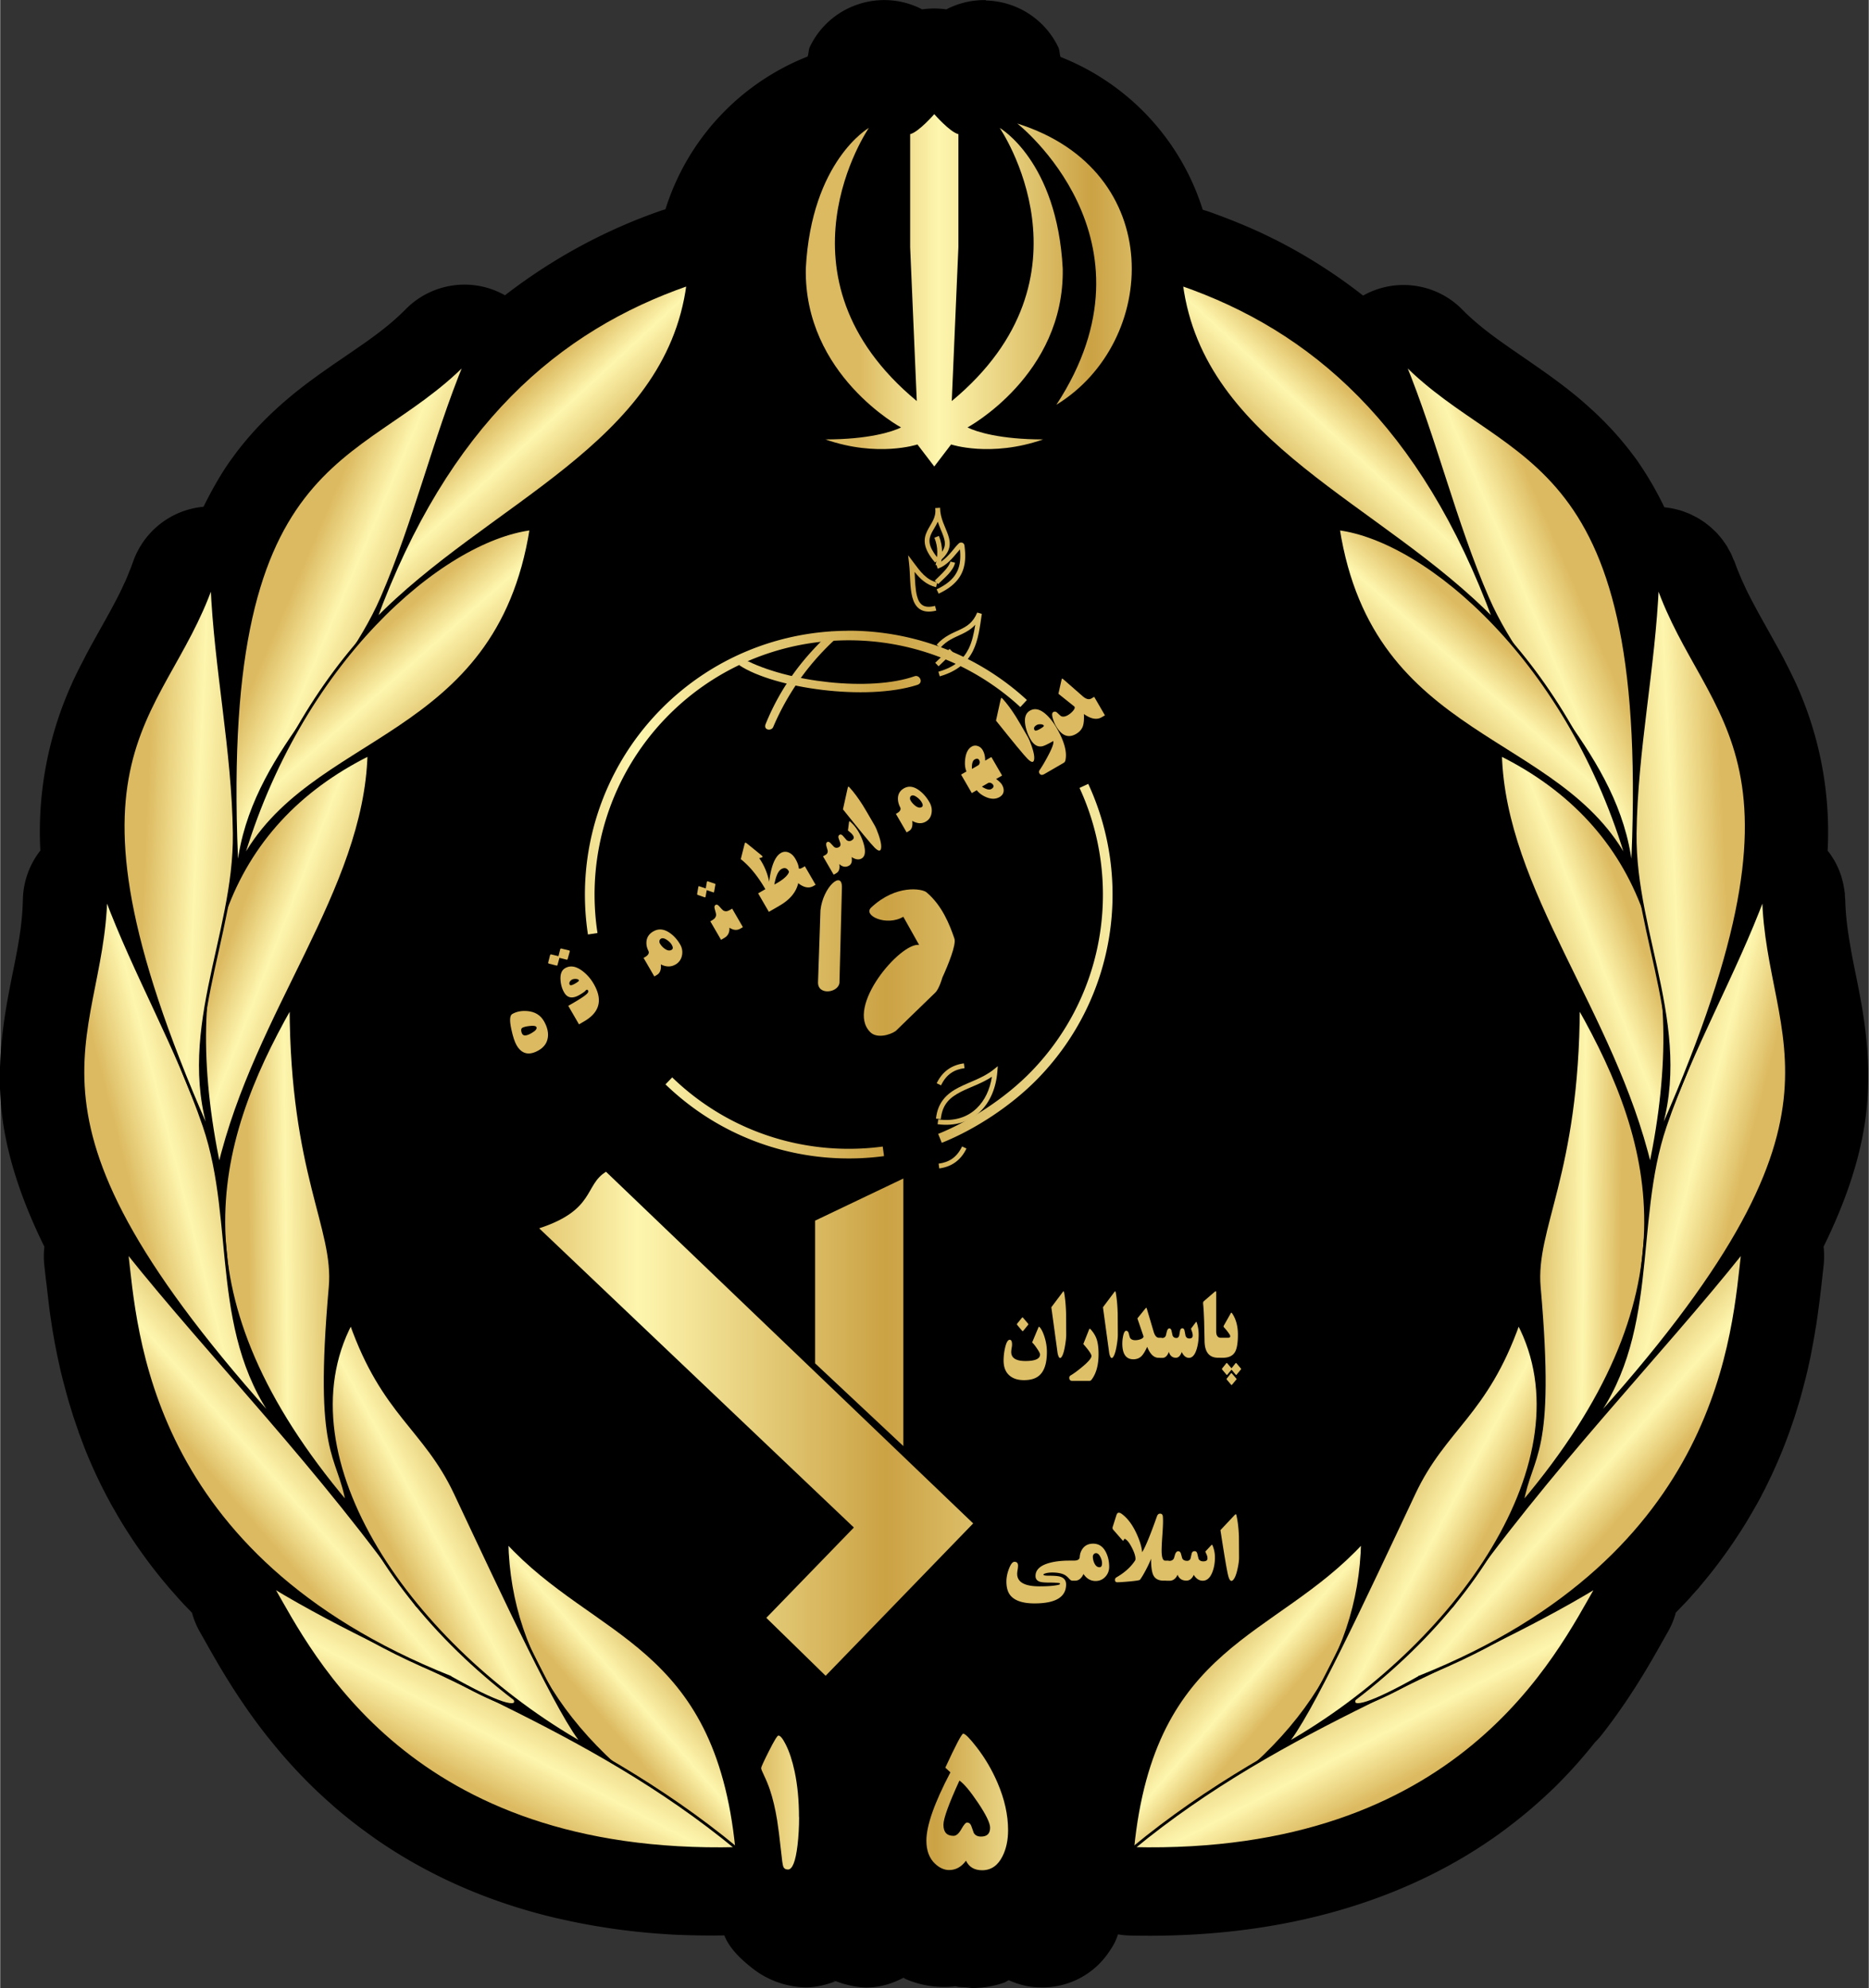
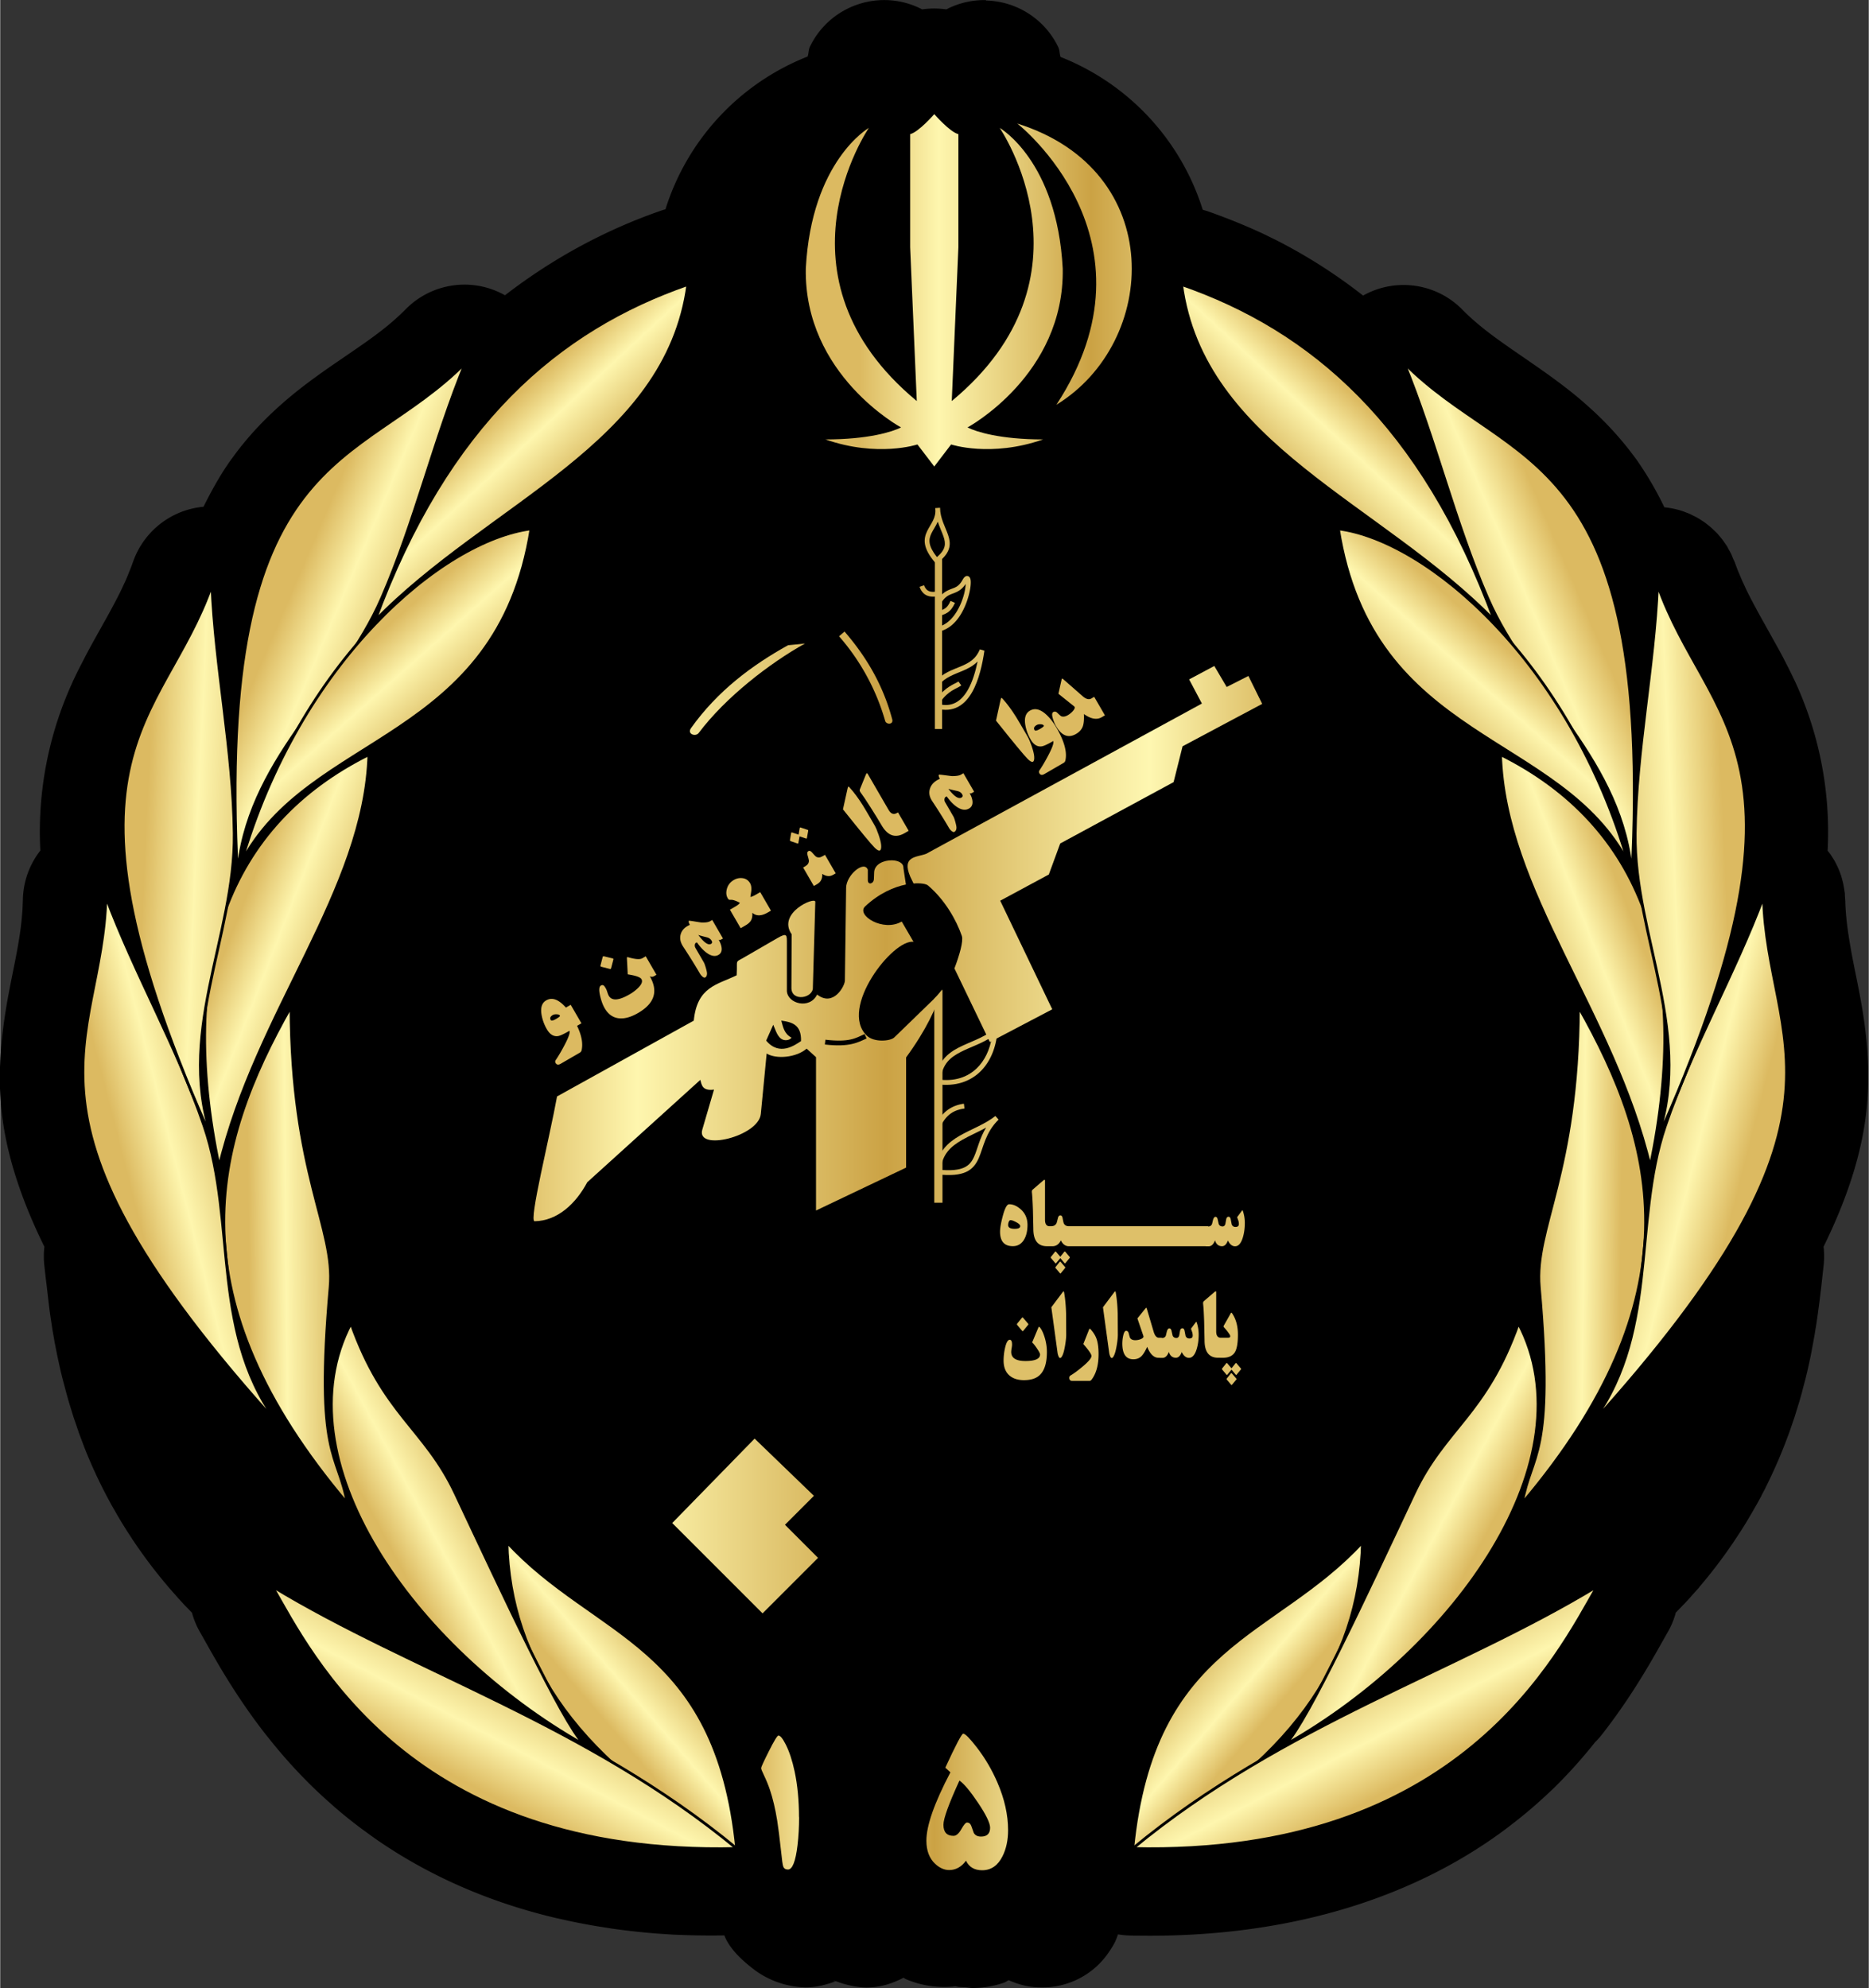
<svg xmlns="http://www.w3.org/2000/svg" xmlns:xlink="http://www.w3.org/1999/xlink" width="679.6" height="722.9" viewBox="0 0 179.8 191.3">
  <rect x="0" y="0" width="179.8" height="191.3" fill="#333333" stroke="none" />
  <defs>
    <linearGradient id="A" gradientUnits="userSpaceOnUse">
      <stop stop-color="#dcba61" offset="0" />
      <stop stop-color="#fef6ae" offset=".17" />
      <stop stop-color="#cba244" offset=".5" />
      <stop stop-color="#fef7b1" offset=".85" />
      <stop stop-color="#dec069" offset="1" />
    </linearGradient>
    <linearGradient id="B" x1="283.4" x2="299.5" y1="218.6" y2="204.7" xlink:href="#A" />
    <linearGradient id="C" x1="270.9" x2="284.7" y1="223.4" y2="197.1" xlink:href="#A" />
    <linearGradient id="D" x1="248.8" x2="268.1" y1="198.6" y2="181.7" xlink:href="#A" />
    <linearGradient id="E" x1="261.7" x2="283.8" y1="201.7" y2="189.8" xlink:href="#A" />
    <linearGradient id="F" x1="246.6" x2="267.7" y1="166.2" y2="166" xlink:href="#A" />
    <linearGradient id="G" x1="235.5" x2="262.8" y1="165.3" y2="158.3" xlink:href="#A" />
    <linearGradient id="H" x1="247.1" x2="270.9" y1="134.6" y2="143.9" xlink:href="#A" />
    <linearGradient id="I" x1="236.8" x2="265.7" y1="128.8" y2="130.1" xlink:href="#A" />
    <linearGradient id="J" x1="252.4" x2="277.8" y1="103.3" y2="114.2" xlink:href="#A" />
    <linearGradient id="K" x1="259.3" x2="275.9" y1="111" y2="129.7" xlink:href="#A" />
    <linearGradient id="L" x1="271.6" x2="287.7" y1="88.92" y2="106.3" xlink:href="#A" />
    <linearGradient id="M" x1="130.3" x2="619.7" y1="532.4" y2="532.4" xlink:href="#A" />
    <linearGradient id="N" x1="-1.88" x2="371.5" y1="306.6" y2="306.6" xlink:href="#A" />
    <linearGradient id="O" x1="272.9" x2="646.3" y1="306.6" y2="306.6" xlink:href="#A" />
    <linearGradient id="P" x1="267.8" x2="641.2" y1="306.6" y2="306.6" xlink:href="#A" />
    <linearGradient id="Q" x1="634.5" x2="1008" y1="306.6" y2="306.6" xlink:href="#A" />
    <linearGradient id="R" x1="102.7" x2="136.1" y1="237.9" y2="237.9" xlink:href="#A" />
    <path id="S" d="M293.6 228c-1.99-19.86-13.61-20.23-22.11-29.48.25 11.52 7 21.49 22.11 29.48z" />
    <path id="T" d="M293.6 228c-31.55.75-40.9-18.65-44.7-25.23 13.43 8.17 30.19 13.24 44.7 25.23z" />
-     <path id="U" d="M266 211.5c-29.3-11.7-30.19-33.41-31.1-40.95 8.06 10.12 18.7 20.88 27.94 34.08 11.69 9.54 12.35 12.06 3.16 6.88z" />
    <path id="V" d="M278.9 218c-2.24-2.47-7.69-14.22-12.38-24.18-2.95-6.26-6.93-7.57-10.04-16.37-6.84 13.04 5.91 31.21 22.41 40.56z" />
    <path id="W" d="M250.7 147c-7.64 13.45-11.36 27.93 5.43 47.8-.86-4.94-3.11-4.3-1.65-20.82.5-5.68-3.71-10.86-3.77-26.98z" />
    <path id="X" d="M232.9 136.4c-.33 14.47-10.82 20.66 16.93 51.17-6.99-8.7-4.25-19.62-7.48-29.09-2.58-7.58-6.65-14.56-9.46-22.08z" />
    <path id="Y" d="M243.8 162.4c-4.09-19.51.79-32.87 14.41-39.66-.39 13.14-10.85 24.7-14.41 39.66z" />
    <path id="Z" d="M243.1 106.4c-4.79 13.66-16.68 16.29.24 53.9-3.95-10.44 2.04-19.97 1.91-29.98-.1-8-1.81-15.9-2.15-23.92z" />
    <path id="a" d="M267.5 85.04c-10.2 10.38-24.12 7.78-21.94 49.44.77-11.13 9.88-17.58 13.89-26.81 3.19-7.34 5-15.2 8.05-22.63z" />
    <path id="b" d="M245.9 133.2c5.61-19.42 19.35-31.08 27.91-32.18-3.27 20.74-21.37 19.5-27.91 32.18z" />
    <path id="c" d="m288.9 77.51c-12.45 4.32-23.14 13.37-30.12 32.37 10.96-11.29 28.07-16.89 30.12-32.37z" />
    <path id="d" d="M-2349-2112c0 32.42-6.09 55.08-18.26 67.97-1.5 1.56-3.45 2.34-5.86 2.34h-45.8c-5.4 0-8.11-2.21-8.11-6.64 0-2.41 1.17-4.17 3.52-5.27 8.4-3.97 18.52-9.67 30.37-17.09 16.02-10.03 24.15-17.02 24.41-21-13.28 0-21.91-.78-25.88-2.34-8.66-3.39-12.99-11.33-12.99-23.83a89.3 89.3 0 0 1 5.66-31.93c5.21-13.74 12.89-20.6 23.05-20.61 11.33 0 19.53 7.42 24.61 22.27 3.51 10.22 5.27 22.27 5.27 36.13zm-20.51-17.09c0-2.08-1.53-4.07-4.59-5.96-2.8-1.69-5.34-2.54-7.62-2.54-6.05 0-9.08 2.25-9.08 6.74 0 2.47 3.68 3.71 11.04 3.71 6.84 0 10.25-.65 10.25-1.95z" />
    <path id="e" d="M-2415-2127c0 5.73-.88 12.99-2.64 21.78-1.82 9.24-3.84 16.24-6.05 21-2.73 5.73-5.31 8.59-7.72 8.59-2.6 0-4.85-3.48-6.74-10.45-2.67-9.83-8.33-43.72-16.99-101.7l29.49-32.13c1.82-2.02 3.06-3.03 3.71-3.03.52 0 .98.91 1.37 2.73 2.86 12.96 4.62 28.42 5.27 46.39.2 5.47.29 21.06.29 46.78z" />
  </defs>
  <g transform="translate(-29.53 -64.53)">
    <path d="M124.4 64.54h0c-1.33-.03-2.65.28-3.83.89-.77-.11-1.56-.11-2.33 0-3.97-2.06-8.86-.43-10.8 3.6-.14.3-.11.63-.22.94a23.3 23.3 0 0 0-13.68 14.7c-.16.04-.31.09-.46.14-5.21 1.81-10.28 4.5-14.98 8.13-3.12-1.76-7.03-1.21-9.55 1.34a23 23 0 0 1-2.2 1.95c-.8.63-1.68 1.26-2.65 1.92l-2.04 1.4c-1.07.74-2.22 1.55-3.4 2.48a39.1 39.1 0 0 0-1.8 1.51 34.5 34.5 0 0 0-1.21 1.13 31.4 31.4 0 0 0-2.95 3.33l-.56.76h0c-.97 1.35-1.84 2.9-2.65 4.53-3.09.28-5.73 2.34-6.77 5.27-.09.26-.19.53-.31.82h0l-.03.07v.01c.01-.03-.03.06-.12.3h0l-.25.6-.16.34-.26.56-.16.33h0l-.29.57-.18.34-.33.62-.13.24h0l-.38.69h0l-.9 1.61-.51.92-.12.22-.46.86-.13.26-.47.91h0l-.13.26-.46.95h0l-.13.3a34.5 34.5 0 0 0-3.02 16.03c-1.05 1.34-1.64 2.99-1.68 4.7a19.2 19.2 0 0 1-.02.5v.05l-.02.44h0a28 28 0 0 1-.2 1.99 46.3 46.3 0 0 1-.34 2.07c-.46 2.5-1.17 5.38-1.49 8.93-.05.51-.08 1.03-.11 1.56v.01l-.03.79-.01.8a30.9 30.9 0 0 0 .05 1.73l.06.88c.35 4.16 1.73 8.69 4.18 13.67-.07.61-.07 1.23 0 1.85l.15 1.34h0l.05.38.19 1.64.05.42.07.56h0l.08.57.09.59h0l.09.6.12.68.1.58h0l.14.71.13.65.15.69.16.72.17.69.39 1.47h0l.2.71.25.82h0l.22.71.46 1.34.03.1v.01l.55 1.46c.01.02.01.03.02.05l.01.03a48.1 48.1 0 0 0 1.72 3.83c-.02-.04-.01-.02.04.08l.34.66h0c-.01-.01.02.04.08.15l.35.65.1.18h0l.37.64.1.18.39.66h0l.09.15h0l.43.69.07.11h0l.47.72.01.02.02.03c.92 1.38 1.91 2.72 2.96 3.99l.6.72c-.01-.01.02.02.09.1l.01.01.59.67.13.15h0l.63.69h0l.09.09h0l.64.66h0l.01.01c.18.66.44 1.29.78 1.88 1.01 1.75 3.05 5.66 6.32 9.84l.45.56a49.9 49.9 0 0 0 4.14 4.56 47.9 47.9 0 0 0 1.38 1.28l.72.64a47.5 47.5 0 0 0 2.32 1.87h0l.35.26c.41.3.85.62 1.32.95 4.6 3.18 10.32 5.9 17.22 7.53l1.31.29h0a60.9 60.9 0 0 0 2.69.51l1.39.22a67.2 67.2 0 0 0 4.34.48l1.5.1a79 79 0 0 0 5 .08c.34.87 1.08 1.95 2.97 3.37a8.6 8.6 0 0 0 4.85 1.63c1.03 0 1.98-.25 2.83-.57l-.18-.08c.05.02.06 0 .11.02.04.01.04.03.08.05l.06-.02c1.19.46 2.31.61 2.94.61 1.43 0 2.58-.42 3.58-.94.07.03.12.09.19.12 1.17.51 2.44.77 3.72.77a10.3 10.3 0 0 0 .9-.04c.03 0 .06-.01.1-.02.17.03.17.03 0 0 .01 0 .02 0 .03-.01a7.7 7.7 0 0 0 .4.07l.63.03c.23.02.43.07.67.07 1.04 0 2.07-.18 3.05-.52h0c.16-.06.27-.16.43-.23.89.39 1.88.69 3.08.69a7.7 7.7 0 0 0 6.65-3.53c.54-.79.64-1.17.79-1.57a7.9 7.9 0 0 0 1.14.11c15.24.36 26.7-3.68 34.75-9.23.57-.39 1.12-.79 1.67-1.21h0l.8-.62.77-.62a47.4 47.4 0 0 0 1.47-1.27c.47-.42.93-.85 1.38-1.28a48.3 48.3 0 0 0 3.93-4.38c.24-.23.46-.48.67-.75 3.27-4.18 5.3-8.08 6.32-9.84.34-.59.6-1.22.77-1.87l.01-.01h0l.62-.64h0l.15-.16h.01l.61-.66h0l.1-.12h0l.47-.53c.31-.32.36-.41.18-.21l.01-.01c1.5-1.74 2.86-3.58 4.1-5.52-.06.09-.02.05-.12.19a8 8 0 0 0 .17-.26c0-.01.01-.01.01-.02s.01-.02.02-.03l.45-.72h0c-.01.01.01-.02.06-.1h0l.4-.68.1-.17h0l.37-.65h0l.1-.17h0l.29-.53c.15-.27.16-.29.12-.22v-.02l.38-.72c.01-.02.01-.02.01-.03a48.5 48.5 0 0 0 2.32-5.41l.03-.08.46-1.34.24-.78.24-.78h0l.2-.71h0l.39-1.49h0l.16-.66h0l.16-.72h0l.15-.69h0l.13-.69h0l.12-.64h0l.12-.66h0l.1-.62h0l.1-.6v-.01l.09-.61h0l.07-.52h0l.08-.59h0l.06-.46h0l.16-1.33.22-1.98c.07-.61.07-1.23 0-1.85 2.45-4.98 3.83-9.52 4.18-13.67h0a32 32 0 0 0 .11-2.57v-.03-.78c-.1-4.65-1.07-8.28-1.62-11.32l-.18-1.04v-.01c-.2-1.21-.34-2.34-.39-3.5h0l-.02-.49c-.01-.12-.02-.24-.03-.36v-.22l-.02-.11a7.3 7.3 0 0 0-.06-.39l-.07-.39a7.9 7.9 0 0 0-.1-.4 7.8 7.8 0 0 0-.1-.37 8 8 0 0 0-.14-.39 8 8 0 0 0-.14-.35 7.9 7.9 0 0 0-.18-.38 7.9 7.9 0 0 0-.17-.33 7.9 7.9 0 0 0-.21-.34 7.6 7.6 0 0 0-.23-.35 7.8 7.8 0 0 0-.21-.27l-.03-.04h0a34.5 34.5 0 0 0-3.03-16.05h0a8.1 8.1 0 0 0-.13-.28h0l-.44-.91h0l-.16-.32h0l-.44-.86v-.01l-.15-.28h0l-.48-.89v.01l-.1-.18h0l-.52-.94h0l-.9-1.61h0l-.36-.65h0l-.16-.3-.31-.58h0l-.19-.36-.28-.55h0l-.17-.34-.26-.57-.15-.32h0l-.25-.59h0l-.13-.31h0c.03.08.02.05-.03-.07h0c-.1-.26-.2-.52-.29-.78l-.02-.04-.03-.07-.05-.13-.01.01-.06-.14c.01.02.04.09.04.09a7.7 7.7 0 0 0-.1-.24 7.8 7.8 0 0 0-.13-.31l-.03-.06-.11-.2-.04-.07-.06-.1-.1-.2-.03-.05a7.1 7.1 0 0 0-.27-.4c-.06-.09-.12-.18-.19-.27a8 8 0 0 0-.32-.39l-.17-.2c-.12-.13-.25-.25-.38-.37a8 8 0 0 0-.2-.19 7.7 7.7 0 0 0-.38-.31c-.08-.06-.15-.12-.23-.18-.16-.12-.33-.22-.5-.33l-.14-.09a7.9 7.9 0 0 0-.52-.27c-.07-.04-.14-.07-.21-.11-.17-.07-.33-.14-.5-.2a6.4 6.4 0 0 0-.23-.09 8 8 0 0 0-.41-.13h0l-.2-.05a8.2 8.2 0 0 0-.25-.06 7.4 7.4 0 0 0-.55-.1l-.21-.03a6.4 6.4 0 0 0-.19-.02 32.6 32.6 0 0 0-2.64-4.53 29.7 29.7 0 0 0-.56-.75h0c-.94-1.23-1.94-2.34-2.95-3.33h0c-.39-.39-.8-.76-1.21-1.13h0l-.6-.53c-1.61-1.37-3.18-2.48-4.6-3.47l-2.03-1.4c-.96-.67-1.84-1.29-2.65-1.93-.53-.42-1.03-.84-1.51-1.28l-.35-.33-.34-.34c-1.49-1.52-3.53-2.37-5.66-2.37h0c-1.36 0-2.7.35-3.89 1.02a51.1 51.1 0 0 0-8.33-5.32l-1.31-.64c-1.76-.82-3.54-1.53-5.33-2.16-.15-.05-.31-.09-.46-.14a23.3 23.3 0 0 0-13.68-14.7c-.11-.31-.08-.64-.22-.94-1.29-2.69-3.99-4.43-6.98-4.49zm72.53 56.47c0 .06 0 .12 0 .18h-.01zm10.16 30.23h.01v.18c0-.02 0-.12-.01-.18zm-99.61 102.4c.02.01.02.01.02.02zm10.25.46c.01.01.02.02.03.03l-.04-.03zm3.43 1.48c.03.01.06 0 .09.01l.15.03a8.9 8.9 0 0 1-.11-.01c-.04-.01-.02 0-.07-.01zm.3.03c.1.02.2.03.31.04l-.34-.03c.01 0 .02-.01.03-.01zm1.02.1l.49.02-.19.01-.3-.03z" paint-order="stroke fill markers" />
    <g transform="translate(-193.2 14.39)">
      <g id="f" stroke="#000" stroke-width=".27">
        <use fill="url(#B)" xlink:href="#S" />
        <use fill="url(#C)" xlink:href="#T" />
        <use fill="url(#D)" xlink:href="#U" />
        <use fill="url(#E)" xlink:href="#V" />
        <use fill="url(#F)" xlink:href="#W" />
        <use fill="url(#G)" xlink:href="#X" />
        <use fill="url(#H)" xlink:href="#Y" />
        <use fill="url(#I)" xlink:href="#Z" />
        <use fill="url(#J)" xlink:href="#a" />
        <use fill="url(#K)" xlink:href="#b" />
        <use fill="url(#L)" xlink:href="#c" />
      </g>
      <use transform="matrix(-1 0 0 1 625.3 0)" xlink:href="#f" />
    </g>
    <g transform="matrix(.091 0 0 .091 100.4 72.08)" fill="url(#M)">
      <path d="m296.7 47.67s156 122 41.33 297.3c108-66 117.3-247.5-41.33-297.3z" />
      <path d="M208.9 30.33c-24.83 28-67.5.17-52.83-30.33 25.67 46 52.83 8.83 52.83 8.83S236.07 46 261.73 0c14.67 30.5-28 58.33-52.83 30.33z" />
      <path d="M208.9 410.3l-17.83-23.33s-42 14-97.33-5.33c45.33 0 70.67-8 80-12.67 0 0-102.7-55.33-100.7-168 6-114 66.67-148.7 66.67-148.7s-108 157.3 50.67 288.8l-7-162.7V58.87c9-2.17 25.5-21.17 25.5-21.17s16.5 19 25.5 21.17v119.5l-7 162.7c158.7-131.5 50.66-288.8 50.66-288.8s60.67 34.67 66.67 148.7c2 112.7-100.7 168-100.7 168 9.33 4.67 34.67 12.67 80 12.67-55.33 19.33-97.33 5.33-97.33 5.33l-17.83 23.33z" />
      <path d="m121 47.67s-156 122-41.33 297.3c-108-66-117.3-247.5 41.33-297.3z" />
    </g>
    <g transform="matrix(.194 0 0 .194 78.9 110.1)">
      <path d="M211.66 16.93l-2.38.17c0 .04.01.08.01.12v.06c.55 4.73-2.16 7.43-4 11.19-.92 1.88-1.55 4.07-1.08 6.64s1.97 5.45 4.99 8.98l1.68-1.43.6.73c2.7-2.22 4.18-4.39 4.73-6.59s.15-4.32-.55-6.37c-1.39-4.09-3.89-8.11-3.98-13.37 0-.05 0-.08-.01-.13zm-1.12 6.91c.93 2.8 2.12 5.23 2.84 7.36.63 1.84.9 3.43.5 5.02-.39 1.55-1.46 3.22-3.77 5.17-2.17-2.76-3.23-4.96-3.55-6.7-.36-1.99.08-3.52.88-5.16.84-1.72 2.14-3.53 3.1-5.69z" fill="url(#N)" />
      <g transform="matrix(.207 -.12 .12 .207 1066 248.4)">
        <g fill="url(#N)">
          <use xlink:href="#d" />
          <use xlink:href="#e" />
          <path d="M-2447-2133l-4.36 18.46c-2.91 12.37-4.85 18.62-5.82 18.75-3.03.46-7.97.72-14.82.78-6.97.07-11.97-.2-15-.78-3.27 3.06-9.03 5.76-17.27 8.11-7.33 2.08-13.39 3.13-18.18 3.13h-6.54v-44.34h6.54c3.33 0 5.7-.72 7.09-2.15-4.24-4.36-6.36-8.14-6.36-11.33 0-11.39 4-21.84 12-31.35 8.24-9.76 17.6-14.65 28.08-14.65 7.45 0 14.18 2.96 20.18 8.89a42.7 42.7 0 0 1 10.82 18.07c.42 1.43.64 2.86.64 4.3 0 3.91-1.03 5.86-3.09 5.86-2.42 0-6.3-.68-11.63-2.05s-9.39-2.05-12.18-2.05c-5.51 0-10.94.88-16.27 2.64-6.42 2.08-9.63 4.88-9.63 8.4 0 3.65 3.48 6.28 10.45 7.91a62.4 62.4 0 0 0 14 1.47c8 0 17.45-1.01 28.36-3.03 2.48-.46 3.73-.1 3.73 1.07a25 25 0 0 1-.73 3.91z" />
          <path d="M-2524-2084h-7.91c-11.57 0-21.06-8.07-28.45-24.22-5.15 9.9-9.94 16.76-14.36 20.61-5.33 4.62-12.12 6.93-20.36 6.93-18.54 0-27.81-11.69-27.81-35.06 0-4.95.67-10.29 2-16.02 1.82-7.88 4.33-11.82 7.54-11.82 3.33 0 5.51 1.79 6.54 5.37 1.76 5.99 2.85 9.31 3.27 9.96 2.42 3.58 6.85 5.37 13.27 5.37a41.6 41.6 0 0 0 12.82-2.05c5.21-1.69 7.82-3.71 7.82-6.05 0-.39-.09-.81-.27-1.27l-15.09-38.77 20.18-21.88c.97-1.04 1.7-1.56 2.18-1.56.42 0 .91.78 1.45 2.34l17.09 50.49c2.97 8.85 7.39 13.28 13.27 13.28h6.82z" />
-           <path d="M-2727-2194c.7 1.76 1.05 3.16 1.05 4.2 0 1.43-.85 2.15-2.55 2.15-1.46 0-3.83-.55-7.11-1.66l2.11 60.16c.59 16.54-2.22 28.84-8.42 36.91-4.8 6.25-10.94 9.38-18.43 9.38h-15.27v-44.34h5.09c4.45 0 7.55-.32 9.3-.98 2.87-1.04 4.3-3.29 4.3-6.74 0-5.34-1.23-15.33-3.69-29.98a550 550 0 0 0-8.6-41.99l22.03-21.68c1.99-1.95 3.3-2.93 3.95-2.93.7 0 1.67 1.5 2.9 4.49z" />
          <path d="M-2771-2083h-14.3c3.04 7.1 4.56 12.53 4.56 16.31 0 6.05-1.51 10.84-4.52 14.36s-7.21 5.27-12.59 5.27c-9.18 0-17.2-4.53-24.04-13.57-5.44-7.23-8.72-14.68-9.83-22.36h-11.85v-44.34h12.9c.94-7.88 4.74-16.08 11.41-24.61 7.61-9.7 15.56-14.55 23.87-14.55 4.45 0 8.22 1.72 11.32 5.18s4.65 7.62 4.65 12.5c0 7.1-2.16 14.26-6.49 21.48h14.92zm-25.1-51.56c0-3.84-2.46-5.76-7.37-5.76-5.03 0-9.92 4.72-14.66 14.16h14.66c1.99 0 3.72-.85 5.18-2.54a8.7 8.7 0 0 0 2.19-5.86zm-.7 58.98c0-2.15-.75-4.1-2.24-5.86s-3.2-2.64-5.13-2.64h-14.57c4.74 9.38 9.59 14.06 14.57 14.06 4.91 0 7.37-1.86 7.37-5.57z" />
          <path d="M-2838-2083h-5c-2.22 0-3.74-.78-4.56-2.34 0 7.36-1.17 13.41-3.51 18.16-2.93 5.99-7.43 8.98-13.51 8.98-8.19 0-14.77-4.91-19.74-14.75-3.98-7.88-6.52-17.84-7.63-29.88-.7-.32-1.4-.49-2.11-.49-1.87 0-3.48.91-4.83 2.73s-2.02 3.81-2.02 5.96v34.67c0 2.28-.76 6.28-2.28 12.01s-2.84 9.47-3.95 11.23c-2.22 3.45-4.8 5.18-7.72 5.18-1.99 0-3.54-1.69-4.65-5.08a25.3 25.3 0 0 1-1.23-7.81c0-18.94-.73-40.76-2.19-65.43-.59-10.22 2.22-18.26 8.42-24.12 5.68-5.47 13.19-8.2 22.55-8.2a45.26 45.26 0 0 1 5.88.39c.29-5.53 1.26-8.3 2.9-8.3.47 0 3.92 2.47 10.36 7.42 6.96 5.4 10.91 8.37 11.85 8.89 7.43 4.3 13.13 6.45 17.11 6.45h5.88zm-24.13-7.91c0-4.04-1.78-7.68-5.35-10.94-7.66-6.97-12.23-11.36-13.69-13.18 2.46 19.53 7.25 29.3 14.39 29.3 3.1 0 4.65-1.72 4.65-5.18z" />
          <path d="M-2929-2111c0 8.53-2.48 15.82-7.45 21.88-5.09 6.32-11.47 9.47-19.16 9.47-9.7 0-17.59-5.14-23.69-15.43-4.08 9.83-9.52 14.75-16.32 14.75h-5.68v-44.34h2.93c7.45 0 11.32-2.57 11.62-7.72.36-6.84 2.1-12.82 5.23-17.97 4.73-7.81 11.77-11.72 21.11-11.72 11.24 0 19.66 6.51 25.28 19.53 4.08 9.44 6.12 19.95 6.12 31.54zm-14.02-7.91c0-4.17-1.03-8.66-3.11-13.48-2.48-5.79-5.38-8.69-8.69-8.69a5.4 5.4 0 0 0-4.44 2.3c-1.18 1.53-1.77 3.3-1.77 5.32 0 4.95.98 9.77 2.93 14.45 2.48 5.99 5.86 8.98 10.11 8.98 3.31 0 4.97-2.96 4.97-8.89z" />
          <path d="M-2996-2081h-9.58c-22.18 0-33.27-12.76-33.27-38.28 0-10.87-.36-25.16-1.07-42.87-.77-18.68-1.57-31.06-2.39-37.11-.41-2.99.06-5.14 1.42-6.45l25.82-20.02c1.77-1.37 2.99-2.05 3.64-2.05.77 0 1.15.78 1.15 2.34v86.04c0 9.51 3.81 14.26 11.44 14.26h2.84z" />
          <path d="M-3087-2132c0 11.52-1.46 22.07-4.37 31.64-4.07 13.35-10.01 20.02-17.82 20.02-6.6 0-12.07-4.3-16.42-12.89-3.19 8.46-7.64 12.7-13.36 12.7-7.97 0-13.34-4.33-16.09-12.99-3.36 8.85-8.25 13.28-14.68 13.28h-6.43v-44.04h6.27c3.8 0 6.49-1.82 8.08-5.47l2.39-9.57c1.43-4.1 3.22-6.15 5.36-6.15 2.59 0 4.29 1.82 5.11 5.47l2.39 10.25c1.54 3.65 4.45 5.47 8.74 5.47 3.19 0 5.33-1.86 6.43-5.57l1.9-10.25c.77-3.71 2.59-5.57 5.45-5.57 2.53 0 4.18 1.95 4.95 5.86l2.14 10.84c1.54 3.91 4.43 5.86 8.66 5.86 5.11 0 7.67-2.18 7.67-6.54a24.1 24.1 0 0 0-1.4-8.01 193.2 193.2 0 0 0-2.56-7.03l10.64-13.87c1.16-1.5 2.01-1.4 2.56.29 2.91 8.66 4.37 17.42 4.37 26.27z" />
          <path d="M-3171.06-2080.59h-6.35c-7.92 0-14.05-4.33-18.4-12.99-4.29 8.66-10.81 12.99-19.55 12.99h-8.08v-44.34h5.2c5.89 0 9.98-2.08 12.29-6.25.55-.98 1.65-4.78 3.3-11.43 1.05-4.17 2.94-6.25 5.69-6.25 2.64 0 4.34 2.08 5.11 6.25 1.21 6.38 2.12 10.19 2.72 11.43 2.09 4.17 5.99 6.25 11.71 6.25h6.35zm-5.11-107.13c.66.72.63 1.5-.08 2.34l-9.73 11.52c-.72.85-1.43.85-2.14 0l-9.32-10.64-9.07 10.64c-.72.85-1.43.85-2.14 0l-9.82-11.33c-.77-.91-.69-1.92.25-3.03l9.07-10.84c.82-.98 1.65-.98 2.47 0l9.24 10.45 8.74-10.45c.82-.98 1.65-.98 2.47 0z" />
          <path d="M-3219-2081h-5.11c-10.78 0-18.92-6.97-24.42-20.9-13.03 13.93-31.95 20.9-56.76 20.9h-25.74v-44.34h17.32c0-31.32-4.29-57.78-12.87-79.39l21.37-21.97c1.93-1.95 3.16-2.93 3.71-2.93.66 0 1.57 1.5 2.72 4.49l12.54 33.01c.93 2.47 1.4 4.13 1.4 4.98 0 .78-.58 1.17-1.73 1.17-1.26 0-3.24-.49-5.94-1.47a110.8 110.8 0 0 1 .49 10.55c0 14.32-2.36 28.38-7.09 42.19 19.91-26.24 36.85-39.36 50.82-39.36a17.4 17.4 0 0 1 14.68 7.42c3.52 4.69 5.28 10.71 5.28 18.07 0 8.85-1.26 15.76-3.8 20.7.72 1.69 3.05 2.54 7.01 2.54h6.1zm-33.99-52.44c0-7.49-3.77-11.23-11.3-11.23-7.37 0-16.86 6.77-28.46 20.31a144.7 144.7 0 0 0 7.42.2c9.95 0 18.07-1.11 24.34-3.32 5.33-1.89 8-3.87 8-5.96z" />
          <path d="M-3326-2081h-7.67c-15.12 0-24.44-5.18-27.96-15.53-2.91 5.86-6.35 9.96-10.31 12.3-3.68 2.15-8.52 3.22-14.52 3.22h-12.13v-44.34h10.97c7.97 0 12.62-.75 13.94-2.25-3.85-6.05-7.37-10.38-10.56-12.99a32.6 32.6 0 0 0-1.57-.98l-3.47-2.15c-.88-.52-1.32-2.08-1.32-4.69 0-6.05 2.61-11.75 7.84-17.09 5.94-6.05 13.34-9.08 22.19-9.08 6.38 0 12.07 1.86 17.08 5.57 5.72 4.23 8.58 9.96 8.58 17.19 0 4.23-1.76 8.95-5.28 14.16-.88 1.3-3.68 4.82-8.41 10.55 1.82 1.17 6.02 1.76 12.62 1.76h9.98z" />
          <path d="M-3393.46-2080.59h-6.35c-7.92 0-14.05-4.33-18.4-12.99-4.29 8.66-10.81 12.99-19.55 12.99h-8.08v-44.34h5.2c5.88 0 9.98-2.08 12.29-6.25.55-.98 1.65-4.78 3.3-11.43 1.05-4.17 2.94-6.25 5.69-6.25 2.64 0 4.34 2.08 5.11 6.25 1.21 6.38 2.12 10.19 2.72 11.43 2.09 4.17 5.99 6.25 11.71 6.25h6.35zm-5.11-107.13c.66.72.63 1.5-.08 2.34l-9.73 11.52c-.72.85-1.43.85-2.14 0l-9.32-10.64-9.07 10.64c-.72.85-1.43.85-2.14 0l-9.82-11.33c-.77-.91-.69-1.92.25-3.03l9.07-10.84c.82-.98 1.65-.98 2.47 0l9.24 10.45 8.74-10.45c.82-.98 1.65-.98 2.47 0z" />
          <path d="M-3441-2081h-4.7c-2.09 0-3.52-.78-4.29-2.34 0 7.36-1.1 13.41-3.3 18.16-2.75 5.99-6.99 8.98-12.7 8.98-7.7 0-13.89-4.91-18.56-14.75-3.74-7.88-6.13-17.84-7.18-29.88-.66-.32-1.32-.49-1.98-.49-1.76 0-3.27.91-4.54 2.73s-1.9 3.81-1.9 5.96v34.67c0 2.28-.72 6.28-2.14 12.01s-2.67 9.47-3.71 11.23c-2.09 3.45-4.51 5.18-7.26 5.18-1.87 0-3.33-1.69-4.37-5.08-.77-2.54-1.16-5.14-1.16-7.81 0-18.94-.69-40.76-2.06-65.43-.55-10.22 2.09-18.26 7.92-24.12 5.34-5.47 12.4-8.2 21.2-8.2a40.04 40.04 0 0 1 5.53.39c.28-5.53 1.18-8.3 2.72-8.3.44 0 3.68 2.47 9.73 7.42 6.54 5.4 10.26 8.37 11.14 8.89 6.98 4.3 12.35 6.45 16.09 6.45h5.53zm-22.69-7.91c0-4.04-1.68-7.68-5.03-10.94-7.2-6.97-11.49-11.36-12.87-13.18 2.31 19.53 6.82 29.3 13.53 29.3 2.91 0 4.37-1.72 4.37-5.18z" />
          <path d="M-3524-2115a31.5 31.5 0 0 1-8.2 21.88 27 27 0 0 1-21.09 9.47c-10.68 0-19.37-5.14-26.07-15.43-4.49 9.83-10.48 14.75-17.97 14.75h-6.25v-44.34h3.22c8.2 0 12.47-2.57 12.79-7.72.39-6.84 2.31-12.82 5.76-17.97 5.21-7.81 12.96-11.72 23.24-11.72 12.37 0 21.65 6.51 27.83 19.53 4.49 9.44 6.74 19.95 6.74 31.54zm-15.43-7.91c0-4.17-1.14-8.66-3.42-13.48-2.73-5.79-5.93-8.69-9.57-8.69-1.95 0-3.58.76-4.88 2.3s-1.95 3.3-1.95 5.32a34.3 34.3 0 0 0 3.22 14.45c2.73 5.99 6.45 8.98 11.13 8.98 3.65 0 5.47-2.96 5.47-8.89z" />
          <path d="M-3598-2085h-5.47c-3.45 0-6.12-1.43-8.01-4.3 0 35.81-19.73 53.71-59.18 53.71-16.21 0-28.97-3.09-38.28-9.28-11.13-7.36-16.7-18.75-16.7-34.18 0-7.55 1.53-16.37 4.59-26.46 3.65-11.98 7.72-17.97 12.21-17.97 2.73 0 4.49 1.2 5.27 3.61.39 1.24.59 3.58.59 7.03 0 1.69-.39 4.31-1.17 7.86s-1.17 6.2-1.17 7.96c0 12.76 12.92 19.14 38.77 19.14a87.2 87.2 0 0 0 21.78-2.64c10.22-2.6 15.33-6.71 15.33-12.3 0-4.69-6.54-12.3-19.63-22.85l15.23-29.69c.59-1.11 1.11-1.66 1.56-1.66s1.2.55 2.25 1.66c10.29 10.68 18.23 16.02 23.83 16.02h8.2zm-61.43-74.8c.91.85.88 1.76-.1 2.73l-13.09 13.18c-.91.91-1.86.91-2.83 0l-13.28-12.99c-1.04-.98-.94-2.08.29-3.32l12.3-12.5c1.04-1.04 2.12-1.04 3.22 0z" />
          <path d="M-3720-2134c0 38.22-18.65 57.32-55.96 57.32h-12.5v-44.34h12.3c21.55 0 33.92-1.2 37.11-3.61 1.37-1.04 2.05-2.21 2.05-3.52 0-1.76-.91-2.64-2.73-2.64a4.3 4.3 0 0 0-1.76.39c-2.21.98-7.32 1.47-15.33 1.47-16.73 0-25.1-6.74-25.1-20.22 0-9.05 2.25-18 6.74-26.86 5.34-10.55 12.08-15.82 20.22-15.82 11.98 0 21.19 7.29 27.64 21.88 4.88 11.07 7.32 23.05 7.32 35.94zm-22.75-21.78c0-2.08-1.53-4.04-4.59-5.86-2.73-1.69-5.24-2.54-7.52-2.54-2.21 0-4.2.55-5.96 1.66-2.02 1.24-3.03 2.93-3.03 5.08 0 2.41 3.61 3.61 10.84 3.61 6.84 0 10.25-.65 10.25-1.95zm13.57-63.57c.72.65.68 1.47-.1 2.44l-11.62 11.33c-.85.85-1.69.85-2.54 0l-10.94-10.64-10.84 10.64c-.72.91-1.56.91-2.54 0l-11.52-11.23c-.98-.98-.91-2.02.2-3.12l10.64-10.84c.98-.98 1.99-.98 3.03 0l11.04 10.45 10.25-10.45c.98-.98 1.99-.98 3.03 0z" />
          <path d="M-3783-2076h-10.45c-1.69 21.81-7.49 38.02-17.38 48.63-1.43 1.56-3.39 2.34-5.86 2.34h-45.8c-5.4 0-8.11-2.21-8.11-6.64 0-2.41 1.17-4.17 3.52-5.27 8.4-3.97 18.52-9.67 30.37-17.09 16.02-10.03 24.15-17.02 24.41-21-13.15 0-21.74-.78-25.78-2.34-8.72-3.39-13.09-11.33-13.09-23.83a89.3 89.3 0 0 1 5.66-31.93c5.21-13.74 12.89-20.6 23.05-20.61 14.19 0 23.5 11.13 27.93 33.4h11.52zm-30.57-36.04c0-2.08-1.53-4.07-4.59-5.96-2.8-1.76-5.31-2.64-7.52-2.64-5.99 0-8.99 2.25-8.98 6.74 0 2.47 3.68 3.71 11.04 3.71 6.71 0 10.06-.62 10.06-1.86z" />
          <path d="M-3848-2119c0 13.41-3.16 24.35-9.47 32.81-7.1 9.44-17.12 14.16-30.08 14.16-23.05 0-34.57-10.71-34.57-32.13 0-7.81 2.41-19.17 7.23-34.08 5.66-17.58 11.46-26.37 17.38-26.37 10.35 0 20.57 3.58 30.66 10.74 12.56 8.92 18.85 20.54 18.85 34.86zm-19.63 2.64c0-2.6-3.68-5.5-11.04-8.69-6.71-2.93-11.75-4.39-15.14-4.39-1.95 0-3.58 1.34-4.88 4-1.04 2.21-1.56 4.46-1.56 6.74 0 5.6 5.89 8.4 17.68 8.4 9.96 0 14.94-2.02 14.94-6.05z" />
        </g>
        <use x="-274.76" fill="url(#O)" xlink:href="#d" />
        <use x="-269.71" fill="url(#P)" xlink:href="#e" />
        <use x="-636.4" fill="url(#Q)" xlink:href="#e" />
      </g>
      <g fill="url(#N)">
        <path d="M347.7 95.4l-12.48 6.67 6.33 11.97-136.8 74.54c-4.76 1.77-12.22 1.02-7.87 11.28l1.65 3.42c3.64-.29 6.26.22 7.12.95 8.5 7.19 14.18 17.34 16.83 25.08.86 2.51-1.27 9.84-3.68 16.09l17.58 36.52 30.94-16.24-25.81-53.86 24.11-12.99 5.65-15.39 56.24-30.43 4.45-17.78 39.49-21.03-6.83-13.85-10.78 5.47z" />
        <path d="M165.8 77.95c-34.05.16-68.01 13.51-93.53 39.92-28.38 29.38-41.42 70.33-35.24 110.7l4.73-.72c-5.95-38.91 6.6-78.36 33.95-106.7 46.31-47.93 121.4-51.24 171.6-9.05a117.8 117.8 0 0 1 4.18 3.69l3.25-3.51a123.4 123.4 0 0 0-4.35-3.84l-.01-.01c-24.45-20.52-54.56-30.66-84.61-30.52zm119.4 75.92l-4.35 2.01c21.19 45.86 13.43 102-23.8 140.5-12.68 13.12-30.4 24.7-46.31 31.09l1.79 4.44c16.61-6.68 34.72-18.49 47.96-32.2 38.61-39.97 46.7-98.23 24.7-145.8zM78.8 299.47l-3.32 3.44c29.92 28.91 70.1 40.71 108.4 35.58l-.64-4.74c-36.88 4.94-75.57-6.41-104.4-34.28z" />
        <path d="M164.3 78.33l-2.72 2.35a109.6 109.6 0 0 1 22.87 41.97c.57 1.95 4.22 1.94 3.49-.81-4.64-17.42-13.17-31.4-23.64-43.51z" />
        <path d="M157.9 78.26l2.66 3.1a125.8 125.8 0 0 0-31.65 44.33c-.93 2.14-4.97 1.56-3.75-1.47 7.76-19.15 19.32-33.78 32.74-45.97z" />
        <path d="M136.3 85.1l8.39-.83c-17.48 9.69-39.46 26.69-52.73 44.37-1.54 2.05-5.9.53-3.82-2.4 13.18-18.52 30.34-31.26 48.16-41.14z" />
        <path d="M112.1 95.06l2.26-3.04c21.61 11.48 62.74 16.2 84.72 8.46 2.42-.85 4.67 3.24 1.25 4.33-25.33 8.09-70.81 1.72-88.23-9.76z" />
        <path d="M209.1 41.46v85.2h3.59v-85.2z" />
        <path d="M222.11 34.17c-.88.06-1.15.48-1.55.86-.79.77-1.69 1.92-2.78 3.23-2.19 2.62-5.16 5.72-7.99 6.56l.68 2.3c3.85-1.14 6.9-4.62 9.15-7.31l1.92-2.23c.44 4.4.07 8.05-1.46 11.1-1.7 3.4-4.82 6.23-10.11 8.71l1.01 2.16c5.6-2.63 9.25-5.82 11.25-9.8s2.29-8.61 1.55-14c-.04-.3-.1-.62-.36-.97a1.69 1.69 0 0 0-1.3-.6z" />
        <path d="M224.93 50.77c-.48.05-.87.32-1.13.57-.34.33-.61.73-.9 1.24-1.9 3.39-3.44 3.79-5.62 4.61s-4.91 2.02-7.52 6.3l2.04 1.25c2.36-3.86 4.18-4.49 6.32-5.3 1.95-.73 4.23-1.66 6.27-4.73-.08 1.53-.37 3.62-1.11 6.1-1.87 6.26-5.98 13.6-12.43 15.14l.55 2.33c7.85-1.86 12.19-10.12 14.18-16.79 1-3.34 1.42-6.27 1.3-8.19-.03-.48-.1-.89-.25-1.31s-.46-.99-1.18-1.17a1.55 1.55 0 0 0-.52-.04z" />
        <path d="M230.1 68.91c-2.11 5.03-5.04 6.8-8.6 8.49s-7.79 3.21-11.51 7.46l1.8 1.58c3.32-3.8 7.03-5.11 10.75-6.87 2.31-1.1 4.62-2.42 6.6-4.62-.7 4.32-1.55 8.38-3.27 11.87-2.48 5.01-6.63 9-15.02 11.43l.67 2.3c8.87-2.57 13.76-7.14 16.49-12.67s3.41-11.9 4.38-18.32z" />
        <path d="M231.4 87.17c-2.08 4.98-5.46 6.77-9.52 8.47s-8.77 3.18-12.53 7.47l1.8 1.58c3.29-3.75 7.47-5.08 11.66-6.84 2.64-1.11 5.29-2.44 7.48-4.68-1.03 4.97-2.55 10.14-4.86 14.14-1.61 2.79-3.59 4.99-5.98 6.25s-5.22 1.64-8.84.66l-.63 2.31c4.1 1.11 7.67.69 10.59-.85s5.16-4.11 6.92-7.16c3.53-6.1 5.21-14.18 6.19-20.69z" />
        <path d="M195.84 40.48l.5 4.42c.58 5.17.28 11.52 1.58 16.41.65 2.45 1.74 4.61 3.72 5.92s4.71 1.58 8.16.7l-.6-2.33c-3.06.78-4.95.48-6.25-.37s-2.16-2.4-2.72-4.54c-.86-3.24-.94-7.64-1.19-11.95 2.7 3.38 5.87 6.48 10.67 7.58l.54-2.33c-5.36-1.24-8.41-5.45-11.75-9.95z" />
        <path d="M203.74 55.35l-2.25.82c.54 1.49 1.38 2.88 2.76 3.79s3.23 1.26 5.52.98l-.3-2.37c-1.9.24-3.07-.06-3.9-.61s-1.4-1.41-1.84-2.6z" />
        <path d="M216.8 43.64c-.7 2.92-4.42 6.12-7.77 9.46l1.69 1.7c3.22-3.21 7.41-6.37 8.42-10.61z" />
        <path d="M216.87 63.14c-.92 2.1-1.8 3.1-2.78 3.76s-2.21 1.01-3.84 1.51l.7 2.28c1.59-.48 3.08-.87 4.48-1.81s2.6-2.41 3.64-4.78z" />
        <path d="M216.4 86.94l-7.13 6.89 1.67 1.73 7.13-6.89z" />
        <path d="M220.8 103.1c-1.81 1.28-6.42 2.38-11.04 8.86l1.96 1.4c4.28-5.99 7.84-6.44 10.48-8.3z" />
        <path d="M211.1 30.9l-2.22.89c1.94 4.86 1.68 9.18.56 13.52l2.31.6c1.19-4.63 1.51-9.61-.65-15.01z" />
        <path d="M240.3 274.1l-2.16 1.74c-5.08 4.07-11.56 5.93-17.19 8.81s-10.43 7.08-11.3 15.46l2.38.25c.79-7.59 4.69-10.85 10.01-13.57 4.62-2.36 10.29-4.11 15.35-7.44-.97 6.28-3.53 11.76-7.5 15.58-4.52 4.36-10.86 6.66-19.12 5.57l-.32 2.38c8.86 1.17 16.06-1.37 21.09-6.22s7.92-11.93 8.55-19.79z" />
        <path d="M240.3 293.9l-2.16 1.74c-5.08 4.07-11.56 5.93-17.19 8.81s-10.43 7.08-11.3 15.46l2.38.25c.79-7.59 4.69-10.85 10.01-13.57 4.62-2.36 10.29-4.11 15.35-7.44-.97 6.29-3.53 11.76-7.5 15.58-4.52 4.36-10.86 6.66-19.12 5.57l-.32 2.38c8.86 1.17 16.06-1.37 21.09-6.22s7.92-11.93 8.55-19.79z" />
        <path d="M239.1 318.6c-5.1 4.09-11.87 6.44-17.73 9.81s-10.85 8-11.72 16.39l2.38.25c.78-7.57 4.97-11.36 10.55-14.57 3.66-2.1 7.88-3.89 11.92-6.1-3.23 5.28-4.21 10.46-5.86 14.2-1.12 2.54-2.44 4.39-5.02 5.58s-6.55 1.7-12.89 1.03l-.26 2.38c6.57.7 10.98.24 14.16-1.23s4.97-3.97 6.21-6.79c2.47-5.61 3.23-12.59 9.77-19.08l.09-.09z" />
        <path d="M223.5 292.5c-5.67.74-10.55 3.69-13.5 9.86l2.16 1.04c2.65-5.54 6.57-7.86 11.64-8.52z" />
        <path d="M223.5 312.5c-5.67.74-10.55 3.69-13.5 9.86l2.16 1.03c2.65-5.54 6.57-7.85 11.64-8.51z" />
        <path d="M222.6 333.7c-2.65 5.54-6.57 7.86-11.64 8.52l.31 2.38c5.67-.74 10.55-3.69 13.5-9.86z" />
        <path d="M187.8 191.8c-4-.08-8.67 1.86-8.82 5.98l-.12 3.27c-.09 2.48-3.01 3.12-3.01.6v-5.2c-1.81-4.81-10.68 2.62-10.77 8.95l-.61 46.06c-.03 2.63-5.7 13.25-13.78 6.9-3.58 7.47-14.58 4.62-14.99-1.7v-23.57c0-4.32.18-5.55-4.8-2.67l-16.59 9.61c-4.18 2.34-3.26 1.28-3.42 6.02l-.1 2.76c-9.5 4.7-19.6 5.5-21.27 22.49L21.7 308.9c-3.73 20.62-14.13 61.96-11.12 61.9 11.31-.21 20.36-8.6 26.11-19.35l56.09-50.78c.65 2.72 1.1 5.57 6.77 4.84l-5.8 19.83c-3.21 10.96 27.93 3.45 29.02-7.74l2.9-29.97c4.81 2.92 14.72 2 19.83-2.43l4.65 4.23v76.05l44.68-21.28v-54.64c10.06-13.79 14.78-24.29 17.92-33.82l-2.32 3.08-21.46 20.82c-1.92 1.86-10.02 2.61-13.65-.91-13.93-13.48 12.97-47.97 23.18-46.53l-5.84-10.05c-9.12 5.38-22.8-3.15-18.12-7.53 6.97-6.53 14.34-9.62 20.2-10.82l-1.24-8.2c.13-2.45-2.57-3.74-5.69-3.8zm-54.88 79.49c5.13.75 10.03 1.82 9.79 10.16-2.96 1.94-10.7 7.68-17.28-.25l3.5-7.85c1.16 2.46 2.02 6.26 4.72 7.37 1.37.57 3.52.29 4.35-.97-3.69-1.94-4.18-5.29-5.08-8.46zm41.32 6.67l1 2.18c-4.26 1.94-8.4 4.42-20.7 3l.27-2.37c11.95 1.38 14.99-.78 19.44-2.8z" />
        <path d="M209.3 257.4c1.97-1.89 3.5-7.41 3.5-7.41 2.76-6.02 7.02-16.4 6-19.37-2.41-7.05-6.1-16.41-13.85-22.97-2.13-1.8-15.04-4.06-27.44 7.56-4.26 3.99 7.64 9.48 15.94 4.58l7.83 13.95c-9.3-1.31-36.75 30.87-24.2 43.3 3.22 3.19 9.7 1.48 12.67-.66.2-.14 12.34-12.07 19.56-18.98z" />
        <path d="M208.8 260.4v101.2h4.07V256z" />
        <path d="M163 205.3l-1.21 46.55c.37 5.55-10.88 7.39-10.64.36l1.21-35.66c1.26-11.59 10.87-20 10.64-11.24z" />
        <path d="M149.8 212.4l-1.21 42.31c.37 5.54-10.67 7.39-10.64.36l.12-26.6c-7.38-10.64 11.81-18.91 11.73-16.08z" />
        <path d="M125.5 567.5l43.43-44.8-156.1-148.4c27.91-9.12 22.39-21.53 33.17-28.04l182.1 174.4-73.18 75.57z" />
        <path d="m119.7 478.6 29.41 28.38-14.36 14.36 16.41 16.41-27.53 27.53-44.8-44.8z" />
-         <path d="m149.7 370.5v70.78l43.77 41.03v-132.7z" />
        <path d="M230.6 345.9c-11.03 16.02-22.32 19.84-36.99 4.02l-.19 4.72h1.65v124.3h-1.82v-120.3l-4.88 118.9 42.22 40.7zm-3.82 7.04h1.6v159.2h-1.6v-79.59zm-29.65 4.56h1.83v125h-1.83v-62.49zm25.31.23h1.83v149.6h-1.83v-74.8zm-20.75 3.19h1.6v126.1h-1.6v-63.06zm16.65 0h1.6v142.5h-1.6v-71.27zm-4.33 1.14h1.6v137.3h-1.6v-68.65zm-7.98.23h1.82v129.1h-1.82v-64.54zm4.1.46h1.6v132.7h-1.6v-66.37z" />
        <g transform="matrix(.319 0 0 .319 -22.13 6.848)">
          <path d="M1161.56 1249.81c-.41 0-1.19.47-2.31 1.44l-16.34 14.09c-.86.92-1.17 2.42-.91 4.53.53 4.26 1.04 12.97 1.53 26.13l.66 30.19c0 17.96 7.04 26.94 21.09 26.94h2.81v.06h4.38c9.29 0 15.68-3.03 19.13-9.12 2.96-5.22 4.44-14.2 4.44-26.94 0-13.02-2.93-23.92-8.78-32.72-.6-.92-1.07-1.37-1.41-1.37-.26 0-.66.49-1.22 1.5l-10.47 18.56c-.56 1.01-.56 1.83 0 2.47 3.67 3.99 6.68 7.8 9 11.47.64 1.01.94 1.91.94 2.69 0 1.51-1.1 2.28-3.31 2.28h-12.34c-4.1-.49-6.16-3.81-6.16-9.97v-60.56c0-1.1-.23-1.66-.72-1.66zm-236.5.06c-.37 0-1.08.7-2.12 2.13l-17 22.63 9.78 71.56c1.09 4.9 2.38 7.34 3.88 7.34 1.39 0 2.89-2 4.47-6.03 1.27-3.35 2.42-8.27 3.47-14.78 1.01-6.19 1.53-11.31 1.53-15.34l-.19-32.91c-.37-12.65-1.38-23.54-3.03-32.66-.23-1.28-.48-1.94-.78-1.94zm80.28 0c-.37 0-1.11.7-2.16 2.13l-16.97 22.63 9.78 71.56c1.09 4.9 2.38 7.34 3.88 7.34 1.39 0 2.86-2 4.44-6.03 1.27-3.35 2.45-8.27 3.5-14.78 1.01-6.19 1.53-11.31 1.53-15.34l-.19-32.91c-.37-12.65-1.38-23.54-3.03-32.66-.23-1.28-.48-1.94-.78-1.94zm48.22 25.59c-.3 0-.74.36-1.34 1.09l-12.47 15.41 9.31 27.28c.11.32.19.6.19.88 0 1.65-1.62 3.09-4.84 4.28a22.9 22.9 0 0 1-7.94 1.44c-3.97 0-6.69-1.26-8.19-3.78-.26-.46-.94-2.78-2.03-7-.64-2.52-2-3.78-4.06-3.78-1.99 0-3.53 2.77-4.66 8.31a56.5 56.5 0 0 0-1.22 11.28c0 16.45 5.72 24.66 17.19 24.66 5.1 0 9.3-1.62 12.59-4.87 2.74-2.7 5.69-7.53 8.88-14.5 4.57 11.37 10.44 17.03 17.59 17.03h1.69v.16h4.41c4.38 0 7.71-3.11 10-9.34 1.87 6.1 5.54 9.13 10.97 9.13 3.9 0 6.92-2.98 9.09-8.94 2.96 6.05 6.69 9.09 11.19 9.09 5.32 0 9.38-4.7 12.16-14.09 1.99-6.74 2.97-14.17 2.97-22.28 0-6.23-.98-12.4-2.97-18.5-.37-1.19-.96-1.24-1.75-.19l-7.25 9.75a130.7 130.7 0 0 1 1.72 4.94 17.6 17.6 0 0 1 .97 5.66c0 3.07-1.73 4.59-5.22 4.59-2.89 0-4.86-1.37-5.91-4.12l-1.47-7.62c-.53-2.75-1.65-4.12-3.37-4.12-1.95 0-3.19 1.29-3.72 3.91l-1.28 7.22c-.75 2.61-2.2 3.94-4.37 3.94-2.92 0-4.92-1.28-5.97-3.84l-1.62-7.22c-.56-2.57-1.74-3.87-3.5-3.87-1.46 0-2.68 1.46-3.66 4.34l-1.62 6.75a5.6 5.6 0 0 1-5.5 3.84h-1.06v-.34h-4.22c-3.63 0-6.38-3.11-8.22-9.34l-10.56-35.56c-.34-1.1-.64-1.62-.91-1.62zm-192.47 15.03c-.31 0-.61.2-.91.56l-7.09 8.72c-.75.92-.79 1.74-.16 2.47l7.66 9.09c.56.64 1.1.64 1.63 0l7.53-9.22c.3-.37.44-.71.44-1.03 0-.28-.11-.59-.37-.91l-7.78-9.12c-.32-.37-.63-.56-.94-.56zm25.75 14.38c-.34 0-.81.72-1.41 2.19l-9.34 22.34c1.76 1.42 4.23 4.46 7.38 9.09 3.3 4.86 4.94 8.02 4.94 9.53 0 6.78-7.58 10.19-22.72 10.19-14.77 0-22.12-4.7-22.12-14.09 0-1.28.19-3.21.63-5.75s.66-4.42.66-5.66c0-4.99-1.2-7.5-3.59-7.5-2.96 0-5.4 4.24-7.31 12.72a88.4 88.4 0 0 0-2.25 19.47c0 10.59 3.21 18.51 9.66 23.78 5.51 4.54 12.86 6.78 22 6.78 10.53 0 18.55-2.47 24.09-7.47 7.72-6.92 11.59-19.04 11.59-36.31 0-7.88-1.24-15.73-3.75-23.56-2.02-6.28-4.19-10.86-6.44-13.75-1.05-1.33-1.7-2-2-2zm78.75 3.19c-.35.08-.64.42-.91 1.06l-9 22.69c8.43 9.62 12.66 15.81 12.66 18.56 0 3.35-4.71 8.96-14.16 16.84-7.27 6.1-13.4 10.58-18.34 13.47a4 4 0 0 0-1.97 3.72c0 3.12 1.58 4.69 4.69 4.69h26.34c1.42 0 2.58-.56 3.44-1.66 7.35-9.53 11.03-22.84 11.03-39.94 0-9.71-1.01-17.53-3.03-23.44-1.8-5.22-4.99-10.37-9.56-15.41-.43-.48-.84-.67-1.19-.59zm213.13 53.25c-.26 0-.55.15-.81.47l-6.22 7.78c-.56.69-.61 1.34-.12 1.94l6.69 7.97c.45.55.89.55 1.34 0l6.53-7.84 6.53 7.84c.45.55.89.55 1.34 0l6.63-8.06c.45-.55.47-1.06.06-1.56l-6.81-8.06c-.56-.64-1.1-.64-1.62 0l-6.06 7.66-.06.13-6.62-7.78c-.26-.32-.52-.47-.78-.47zm7.16 15.75c-.27 0-.55.15-.81.47l-6.06 7.63c-.6.73-.7 1.39-.25 1.94l6.75 8.03c.45.55.89.55 1.34 0l6.66-8.03a1.1 1.1 0 0 0 0-1.59l-6.81-7.97c-.28-.32-.54-.47-.81-.47z" />
-           <path d="M938.22 1425.34c-1.61 0-2.76 1.26-3.5 3.78l-5.41 18.34c-.48 1.65-.2 3.14.84 4.47l14 17.31 2.25-3.44c3.3 1.47 6.79 6.1 10.44 13.84 3.47 7.33 5.19 13.1 5.19 17.31 0 1.24-.17 2.17-.56 2.81-6.12 10.08-14.98 18.76-26.56 26-1.56.96-2.34 2.27-2.34 3.97 0 2.52 1.12 3.78 3.38 3.78 2.78 0 7.65-.33 14.59-.97 11.37-1.05 17.36-2 17.97-2.87 2.08-2.93 4.75-7.71 8-14.31 3.56-7.24 6.2-13.37 7.94-18.41 0 12.33 1.1 20.91 3.31 25.72 2.56 5.59 7.45 8.38 14.66 8.38h7.34 82.09.31c6.81 0 13.81-3.19 20.97-9.56 1.61 2.06 3.91 4.03 6.91 5.91 3.86 2.43 7.49 3.66 10.88 3.66h5.19 1.5c10.76 0 18.16-3.06 22.16-9.16 3.43-5.22 5.13-14.2 5.13-26.94 0-13.02-3.39-23.92-10.16-32.72-.69-.92-1.23-1.37-1.62-1.37-.3 0-.79.49-1.44 1.5l-12.09 18.56c-.65 1.01-.65 1.86 0 2.5 4.25 3.99 7.72 7.8 10.41 11.47.74 1.01 1.13 1.91 1.13 2.69 0 1.51-1.28 2.25-3.84 2.25h-11.16-8.44c2.86-3.85 4.28-9.52 4.28-17.03 0-4.86-1.06-9.23-3.19-13.12-2.73-5.04-6.62-7.56-11.66-7.56-6.16 0-11.54 3.51-16.19 10.56-4.04 6.14-6.06 12.1-6.06 17.88 0 4.63.67 7.72 2.06 9.28h-5.06-82.09-5.12c-3.34 0-5.03-5.29-5.03-15.87 0-5.04.36-12.6 1.03-22.66a369.6 369.6 0 0 0 1-22.62c0-2.15-.06-4.45-.19-6.87-.17-3.35-1.55-5.03-4.06-5.03-2.08 0-3.56 1.39-4.47 4.19-9.94 30.25-17.05 48.83-21.34 55.75-.52-7.88-3.2-17.44-7.97-28.72-5.95-14.02-13.07-24.32-21.41-30.87-1.52-1.19-2.84-1.78-3.97-1.78zm256.88 2.41c-.43 0-1.25.7-2.47 2.13l-19.69 22.63c5.77 40.79 9.56 64.64 11.34 71.56 1.26 4.9 2.76 7.34 4.5 7.34 1.61 0 3.3-2.03 5.13-6.06 1.48-3.35 2.82-8.27 4.03-14.78 1.17-6.19 1.78-11.28 1.78-15.31l-.22-32.94c-.43-12.65-1.59-23.54-3.5-32.66-.26-1.28-.56-1.91-.91-1.91zm-47.81 1.34c-.37 0-.75.17-1.09.56l-8.12 8.75c-.87.92-.92 1.74-.19 2.47l8.84 9c.65.64 1.27.64 1.88 0l8.81-9.12c.65-.69.65-1.36 0-2l-9-9.09c-.39-.39-.76-.56-1.12-.56zm-43.37 4.94c-.34 0-.67.19-1 .53l-7.09 7.63c-.74.78-.8 1.48-.19 2.13l7.81 8.03a1 1 0 0 0 1.69 0l7.16-7.47 7.28 7.47c.56.6 1.15.6 1.72 0l7.66-8.09c.35-.37.53-.68.53-.91 0-.28-.16-.52-.47-.75l-7.87-8.03c-.69-.69-1.35-.69-2 0l-6.84 7.41-7.34-7.41c-.35-.34-.69-.53-1.03-.53zm-193.22 28.84c-.33.03-.61.29-.84.75l-11.06 21.03c-.48.87-.31 1.62.56 2.22 4.38 3.07 7.39 5.74 9 8.03.87 1.24 1.31 2.07 1.31 2.53 0 .55-.52 1.19-1.56 1.88-2.13 1.38-5.7 2.23-10.69 2.59-3.12.23-10.44.34-21.94.34-12.98 0-21.61-2-25.91-6.03-2.56-2.38-3.83-6.34-3.78-11.84.04-4.67-1.2-7-3.72-7-2.47 0-4.6 2.88-6.37 8.66-1.61 5.18-2.41 10.42-2.41 15.69 0 12.42 4.17 21.05 12.5 25.91 6.21 3.62 15.79 5.44 28.72 5.44 15.8 0 27.41-2.41 34.88-7.22 9.72-6.28 14.59-17.41 14.59-33.41 0-11.73-4.07-21.42-12.19-29.03-.41-.39-.77-.57-1.09-.53zm202.84 21.09c1.56 0 3.2.54 4.94 1.59 2 1.19 3 2.55 3 4.06 0 1.7-1.02 3.2-3.06 4.53-1.82 1.24-3.59 1.84-5.28 1.84-1.3 0-2.96-.73-5-2.22s-3.06-2.92-3.06-4.25c0-1.7 1.06-3.09 3.19-4.19a11.2 11.2 0 0 1 5.28-1.37zm-235.06 57.5c-.38 0-.76.2-1.12.59l-8.12 8.66c-.83.87-.86 1.69-.12 2.47l8.84 9.09c.65.64 1.3.64 1.91 0l8.72-9.22c.65-.69.67-1.34.06-1.94l-9-9.06c-.39-.39-.78-.59-1.16-.59z" />
          <path d="M1011 1594c-1.74 0-3.01 1.26-3.81 3.78l-5.84 18.38c-.52 1.65-.22 3.14.91 4.47l15.16 17.31 2.44-3.44c3.57 1.47 7.34 6.07 11.28 13.81 3.76 7.33 5.63 13.1 5.63 17.31 0 1.24-.2 2.2-.62 2.84-6.62 10.08-16.19 18.73-28.72 25.97-1.69.96-2.53 2.3-2.53 4 0 2.52 1.22 3.78 3.66 3.78 3 0 8.24-.33 15.75-.97 12.3-1.05 18.78-2.04 19.44-2.91 2.25-2.93 5.14-7.68 8.66-14.28 3.85-7.24 6.72-13.4 8.59-18.44 0 12.33 1.2 20.91 3.59 25.72 2.77 5.59 8.05 8.38 15.84 8.38h3.81v.16h5.47c5.49 0 9.67-3.11 12.53-9.34 2.35 6.1 6.94 9.13 13.75 9.13 4.88 0 8.68-2.98 11.41-8.94 3.71 6.05 8.37 9.09 14 9.09 6.66 0 11.74-4.7 15.22-14.09 2.49-6.74 3.72-14.17 3.72-22.28a48.6 48.6 0 0 0-3.72-18.5c-.47-1.19-1.2-1.24-2.19-.19l-9.09 9.75 2.19 4.94a14.4 14.4 0 0 1 1.19 5.66c0 3.07-2.17 4.59-6.53 4.59-3.61 0-6.09-1.37-7.41-4.12l-1.81-7.62c-.66-2.75-2.09-4.12-4.25-4.12-2.44 0-3.97 1.29-4.62 3.91l-1.62 7.22a5.4 5.4 0 0 1-5.5 3.94c-3.66 0-6.15-1.28-7.47-3.84l-2.03-7.22c-.7-2.57-2.17-3.87-4.37-3.87-1.83 0-3.34 1.46-4.56 4.34l-2.03 6.75c-1.36 2.57-3.67 3.84-6.91 3.84h-1.19v-.34h-5.56c-3.61 0-5.44-5.29-5.44-15.88 0-5.04.37-12.6 1.09-22.66s1.09-17.62 1.09-22.66c0-2.15-.08-4.45-.22-6.87-.19-3.35-1.65-5-4.37-5-2.25 0-3.86 1.39-4.84 4.19-10.75 30.25-18.45 48.83-23.09 55.75-.56-7.88-3.43-17.48-8.59-28.75-6.43-14.02-14.14-24.29-23.16-30.84-1.64-1.19-3.06-1.81-4.28-1.81zm181.8 2.41c-.47 0-1.34.74-2.66 2.16l-21.25 22.59c6.24 40.79 10.33 64.64 12.25 71.56 1.36 4.9 2.97 7.34 4.84 7.34 1.74 0 3.59-2 5.56-6.03 1.6-3.35 3.06-8.27 4.38-14.78 1.27-6.19 1.88-11.31 1.88-15.34l-.19-32.91c-.47-12.65-1.75-23.54-3.81-32.66-.28-1.28-.62-1.94-1-1.94zM971 1642.19c-7.42 0-13 2.75-16.75 8.25a24.4 24.4 0 0 0-4.16 12.66c-.24 3.62-3.3 5.44-9.22 5.44h-6.78c-12.48 0-23.16 1.28-32.03 3.84-13.8 3.99-20.69 10.67-20.69 20.06 0 4.49 2.26 7.47 6.81 8.94 2.72.87 7.59 1.31 14.53 1.31a173.9 173.9 0 0 1 13.16.47c2.44.18 3.66.64 3.66 1.38 0 .78-1.22 1.43-3.66 1.94-6.66 1.38-16.12 2.06-28.38 2.06-23.09 0-34.66-6.52-34.66-19.53 0-1.42.24-3.5.69-6.25a42.1 42.1 0 0 0 .66-6.25c0-4.08-1.86-6.12-5.56-6.12-2.96 0-5.83 3.65-8.59 10.94-2.63 6.87-3.94 13.42-3.94 19.66 0 9.07 1.93 16.1 5.78 21.09 6.71 8.66 19.4 13 38.03 13 32.67 0 49-9.84 49-29.5 0-6.32-3.23-10.39-9.66-12.22-3.19-.92-9.1-1.37-17.69-1.37-5.3 0-7.94-.56-7.94-1.66 0-.6.86-1.19 2.59-1.78 2.91-1.01 6.62-1.5 11.12-1.5 7.79 0 13.98 1.08 18.53 3.28 2.63 1.28 5.15 3.33 7.59 6.13 1.92 2.2 3.61 3.28 5.06 3.28h4.5c5.4 0 9.73-3.45 12.97-10.38 4.83 7.24 11.08 10.88 18.78 10.88 6.1 0 11.18-2.21 15.22-6.66 3.94-4.26 5.91-9.4 5.91-15.41 0-8.16-1.61-15.57-4.84-22.22-4.46-9.16-11.14-13.75-20.06-13.75zm4.44 14.78c2.63 0 4.9 2.05 6.88 6.13 1.64 3.39 2.47 6.57 2.47 9.5 0 4.17-1.31 6.25-3.94 6.25-3.38 0-6.06-2.13-8.03-6.34a23.6 23.6 0 0 1-2.31-10.16c0-1.42.47-2.67 1.41-3.75a4.5 4.5 0 0 1 3.53-1.62z" />
          <path d="M895.34 1076.41c-.41 0-1.19.47-2.31 1.44l-16.34 14.09c-.86.92-1.17 2.42-.91 4.53.52 4.26 1.04 12.97 1.53 26.13l.66 30.16c0 17.96 7.04 26.97 21.09 26.97h2.88v.06h5.5c5.96 0 10.39-3.06 13.31-9.16 2.96 6.1 7.13 9.16 12.53 9.16h4.34 70.78H1079h67.03v.13h4.38c4.38 0 7.71-3.11 10-9.34 1.87 6.1 5.54 9.16 10.97 9.16 3.9 0 6.92-2.98 9.09-8.94 2.96 6.05 6.69 9.06 11.19 9.06 5.32 0 9.38-4.7 12.16-14.09 1.99-6.74 2.97-14.17 2.97-22.28 0-6.23-.98-12.37-2.97-18.47-.37-1.19-.96-1.27-1.75-.22l-7.25 9.78 1.75 4.94c.62 1.81.94 3.71.94 5.63 0 3.07-1.73 4.63-5.22 4.63-2.89 0-4.86-1.37-5.91-4.12l-1.47-7.62c-.53-2.75-1.65-4.12-3.37-4.12-1.95 0-3.16 1.29-3.69 3.91l-1.31 7.22c-.75 2.61-2.2 3.91-4.37 3.91-2.92 0-4.92-1.28-5.97-3.84l-1.62-7.22c-.56-2.57-1.71-3.84-3.47-3.84-1.46 0-2.68 1.46-3.66 4.34l-1.62 6.72c-1.09 2.57-2.94 3.84-5.53 3.84h-.66v-.34H1079h-70.59-70.78-4.34c-3.9 0-6.54-1.47-7.97-4.41-.41-.87-1.02-3.54-1.84-8.03-.52-2.93-1.7-4.41-3.5-4.41-1.87 0-3.16 1.47-3.87 4.41-1.12 4.67-1.87 7.34-2.25 8.03-1.57 2.93-4.37 4.41-8.37 4.41h-3.22c-4.1-.48-6.16-3.8-6.16-9.97v-60.56c0-1.1-.26-1.62-.75-1.62zm-54.97 38.06c-3.41 0-6.74 6.19-10 18.56-2.77 10.49-4.16 18.5-4.16 24 0 15.08 6.61 22.63 19.88 22.63 7.46 0 13.23-3.32 17.31-9.97 3.63-5.96 5.47-13.68 5.47-23.12 0-10.08-3.61-18.25-10.84-24.53-5.81-5.04-11.7-7.56-17.66-7.56zm2.13 24.75c1.95 0 4.86 1.03 8.72 3.09 4.24 2.25 6.34 4.29 6.34 6.13 0 2.84-2.86 4.25-8.59 4.25-6.78 0-10.16-1.96-10.16-5.91a13.1 13.1 0 0 1 .88-4.75c.75-1.88 1.69-2.81 2.81-2.81zm70 48.66c-.26 0-.52.18-.78.5l-6.25 7.75c-.56.69-.61 1.34-.12 1.94l6.72 7.97c.45.55.89.55 1.34 0l6.5-7.84 6.53 7.84c.45.55.89.55 1.34 0l6.63-8.03c.45-.55.48-1.09.06-1.59l-6.78-8.03c-.56-.64-1.13-.64-1.66 0l-6.06 7.63-.06.13-6.62-7.75c-.26-.32-.52-.5-.78-.5zm7.16 15.75c-.27 0-.55.18-.81.5l-6.06 7.63c-.6.73-.67 1.36-.22 1.91l6.75 8.06c.45.55.89.55 1.34 0l6.63-8.06c.45-.55.45-1.06 0-1.56l-6.81-7.97c-.28-.32-.54-.5-.81-.5z" />
        </g>
      </g>
    </g>
    <g fill="url(#R)">
      <path d="M106.4 239.37q0 1.43-.15 2.7-.28 2.34-.92 2.34-.36 0-.46-.31-.08-.22-.2-1.41-.22-2.02-.38-3.01-.27-1.67-.7-2.95-.23-.68-.58-1.41-.26-.53-.26-.67 0-.15.74-1.62.76-1.51.92-1.51.27 0 .7.85.52 1.02.86 2.6.42 1.98.42 4.4z" />
      <path d="M117.32 232.54q0 1.75-.61 2.94-.67 1.32-1.85 1.32-.67 0-1.14-.42-.25.29-1.04.63.18 1.62.18 2.55 0 1.39-.3 2.89-.39 1.96-1.01 1.96-.53 0-.73-1.32-.04-.24-.13-1.71-.1-1.57-.26-2.33-.3-1.4-.79-2.48-.31-.67-.76-1.3-.35-.48-.35-.58 0-.17.6-1.39l.81-1.66q.14-.29.27-.29.15 0 .32.33.75 1.48 1.64 1.48.61 0 .87-.42.04-.06.27-.79.14-.42.46-.42.32 0 .45.44.05.14.24.81.2.44.67.44.52 0 .78-.45.05-.11.32-.82.17-.45.46-.45.61 0 .61 1.04z" />
      <path d="M126.51 240.62q0 1.44-.53 2.5-.67 1.36-1.97 1.36-1.11 0-1.55-.92-.66.9-1.62.9-.7 0-1.34-.59-.85-.79-.85-2.24 0-2.17 2.31-6.57l-.49-.45q1.51-3.27 1.72-3.27.29 0 1.31 1.32 1.19 1.54 1.98 3.37 1.03 2.38 1.03 4.59zm-1.73-.23q0-.67-1.16-2.4-1.12-1.67-1.79-2.14-1.54 3.36-1.54 4.25 0 1.07.97 1.07.39 0 .75-.64.36-.64.54-.64.3 0 .42.33l.24.67q.2.35.7.35.87 0 .87-.86z" />
-       <path d="M136.13 235.24q0 .08-.36.48-.52.59-.94 1.23-1.41 2.19-2.1 5.14-.11.48-.41 1.74-.16.62-.54.62-.34 0-.55-.64-.04-.14-.42-1.77-.77-3.41-2.33-5.95l-.71-1.16q0-.17.91-3.18.12-.39.26-.39.13 0 .32.24.98 1.27 1.72 3.08.64 1.55.88 2.92.9-3.72 3.19-6.07.13-.13.21-.13.16 0 .25.48.6 3.18.6 3.34z" />
    </g>
  </g>
</svg>